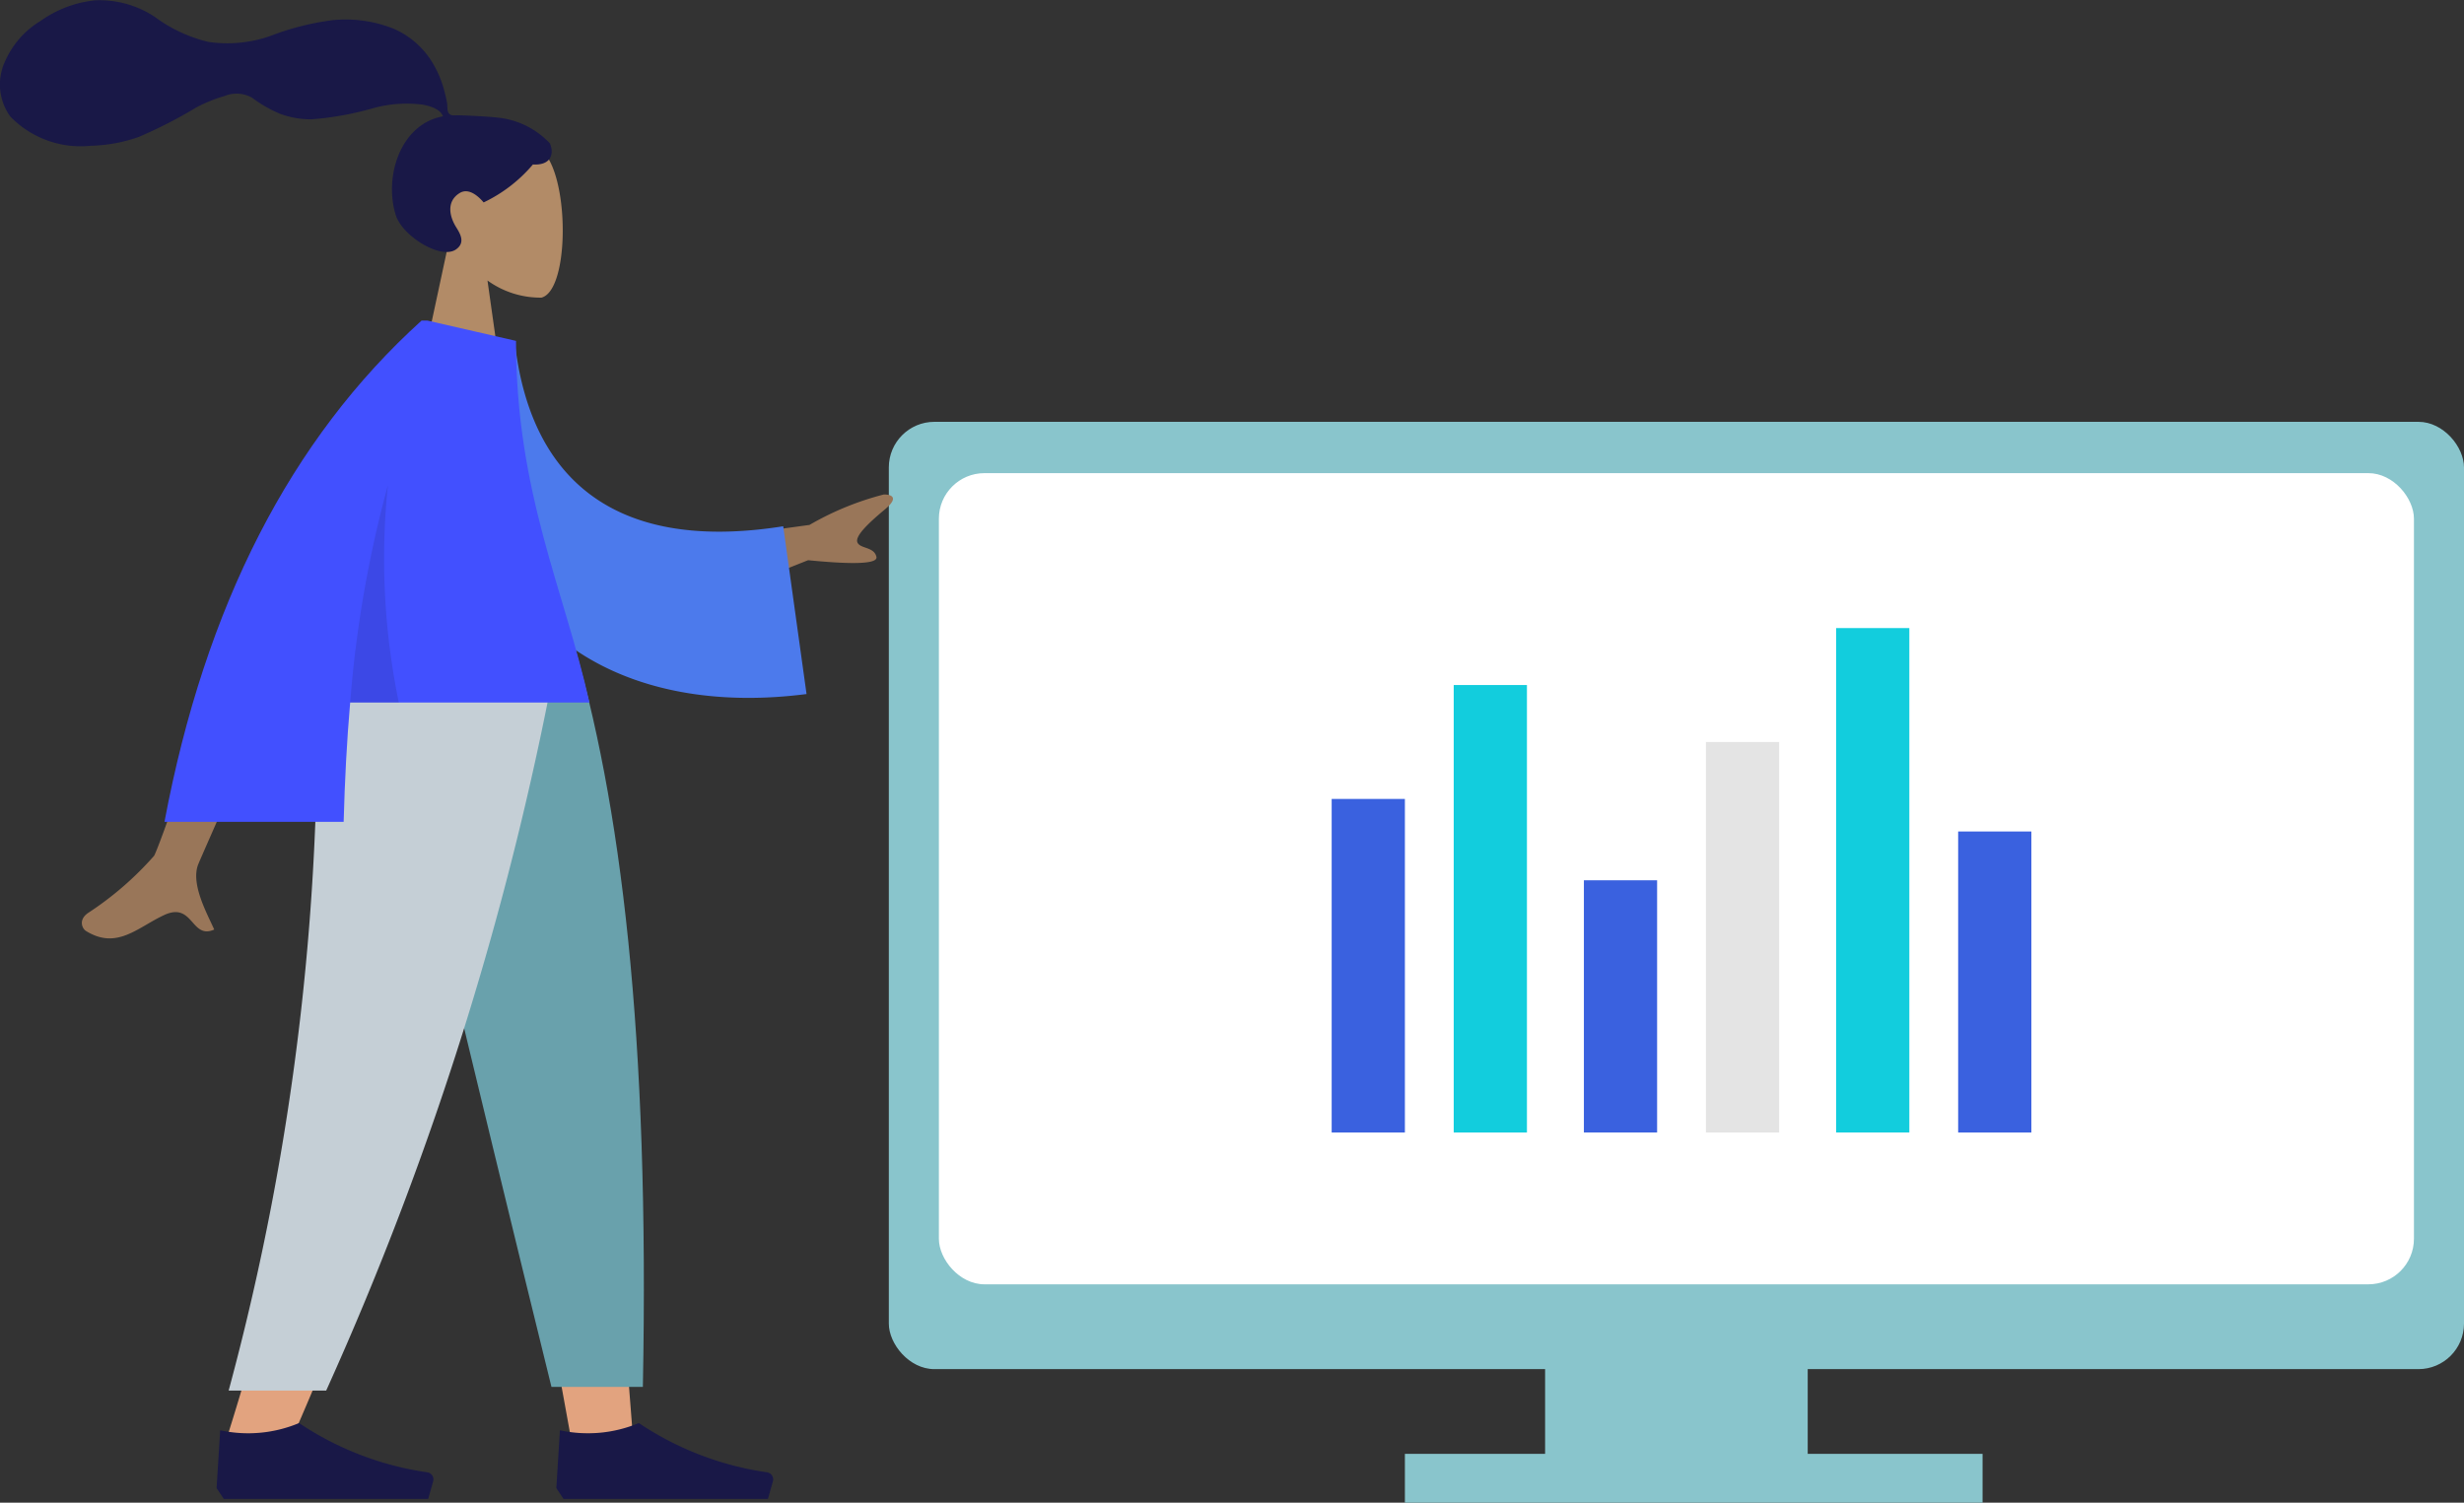
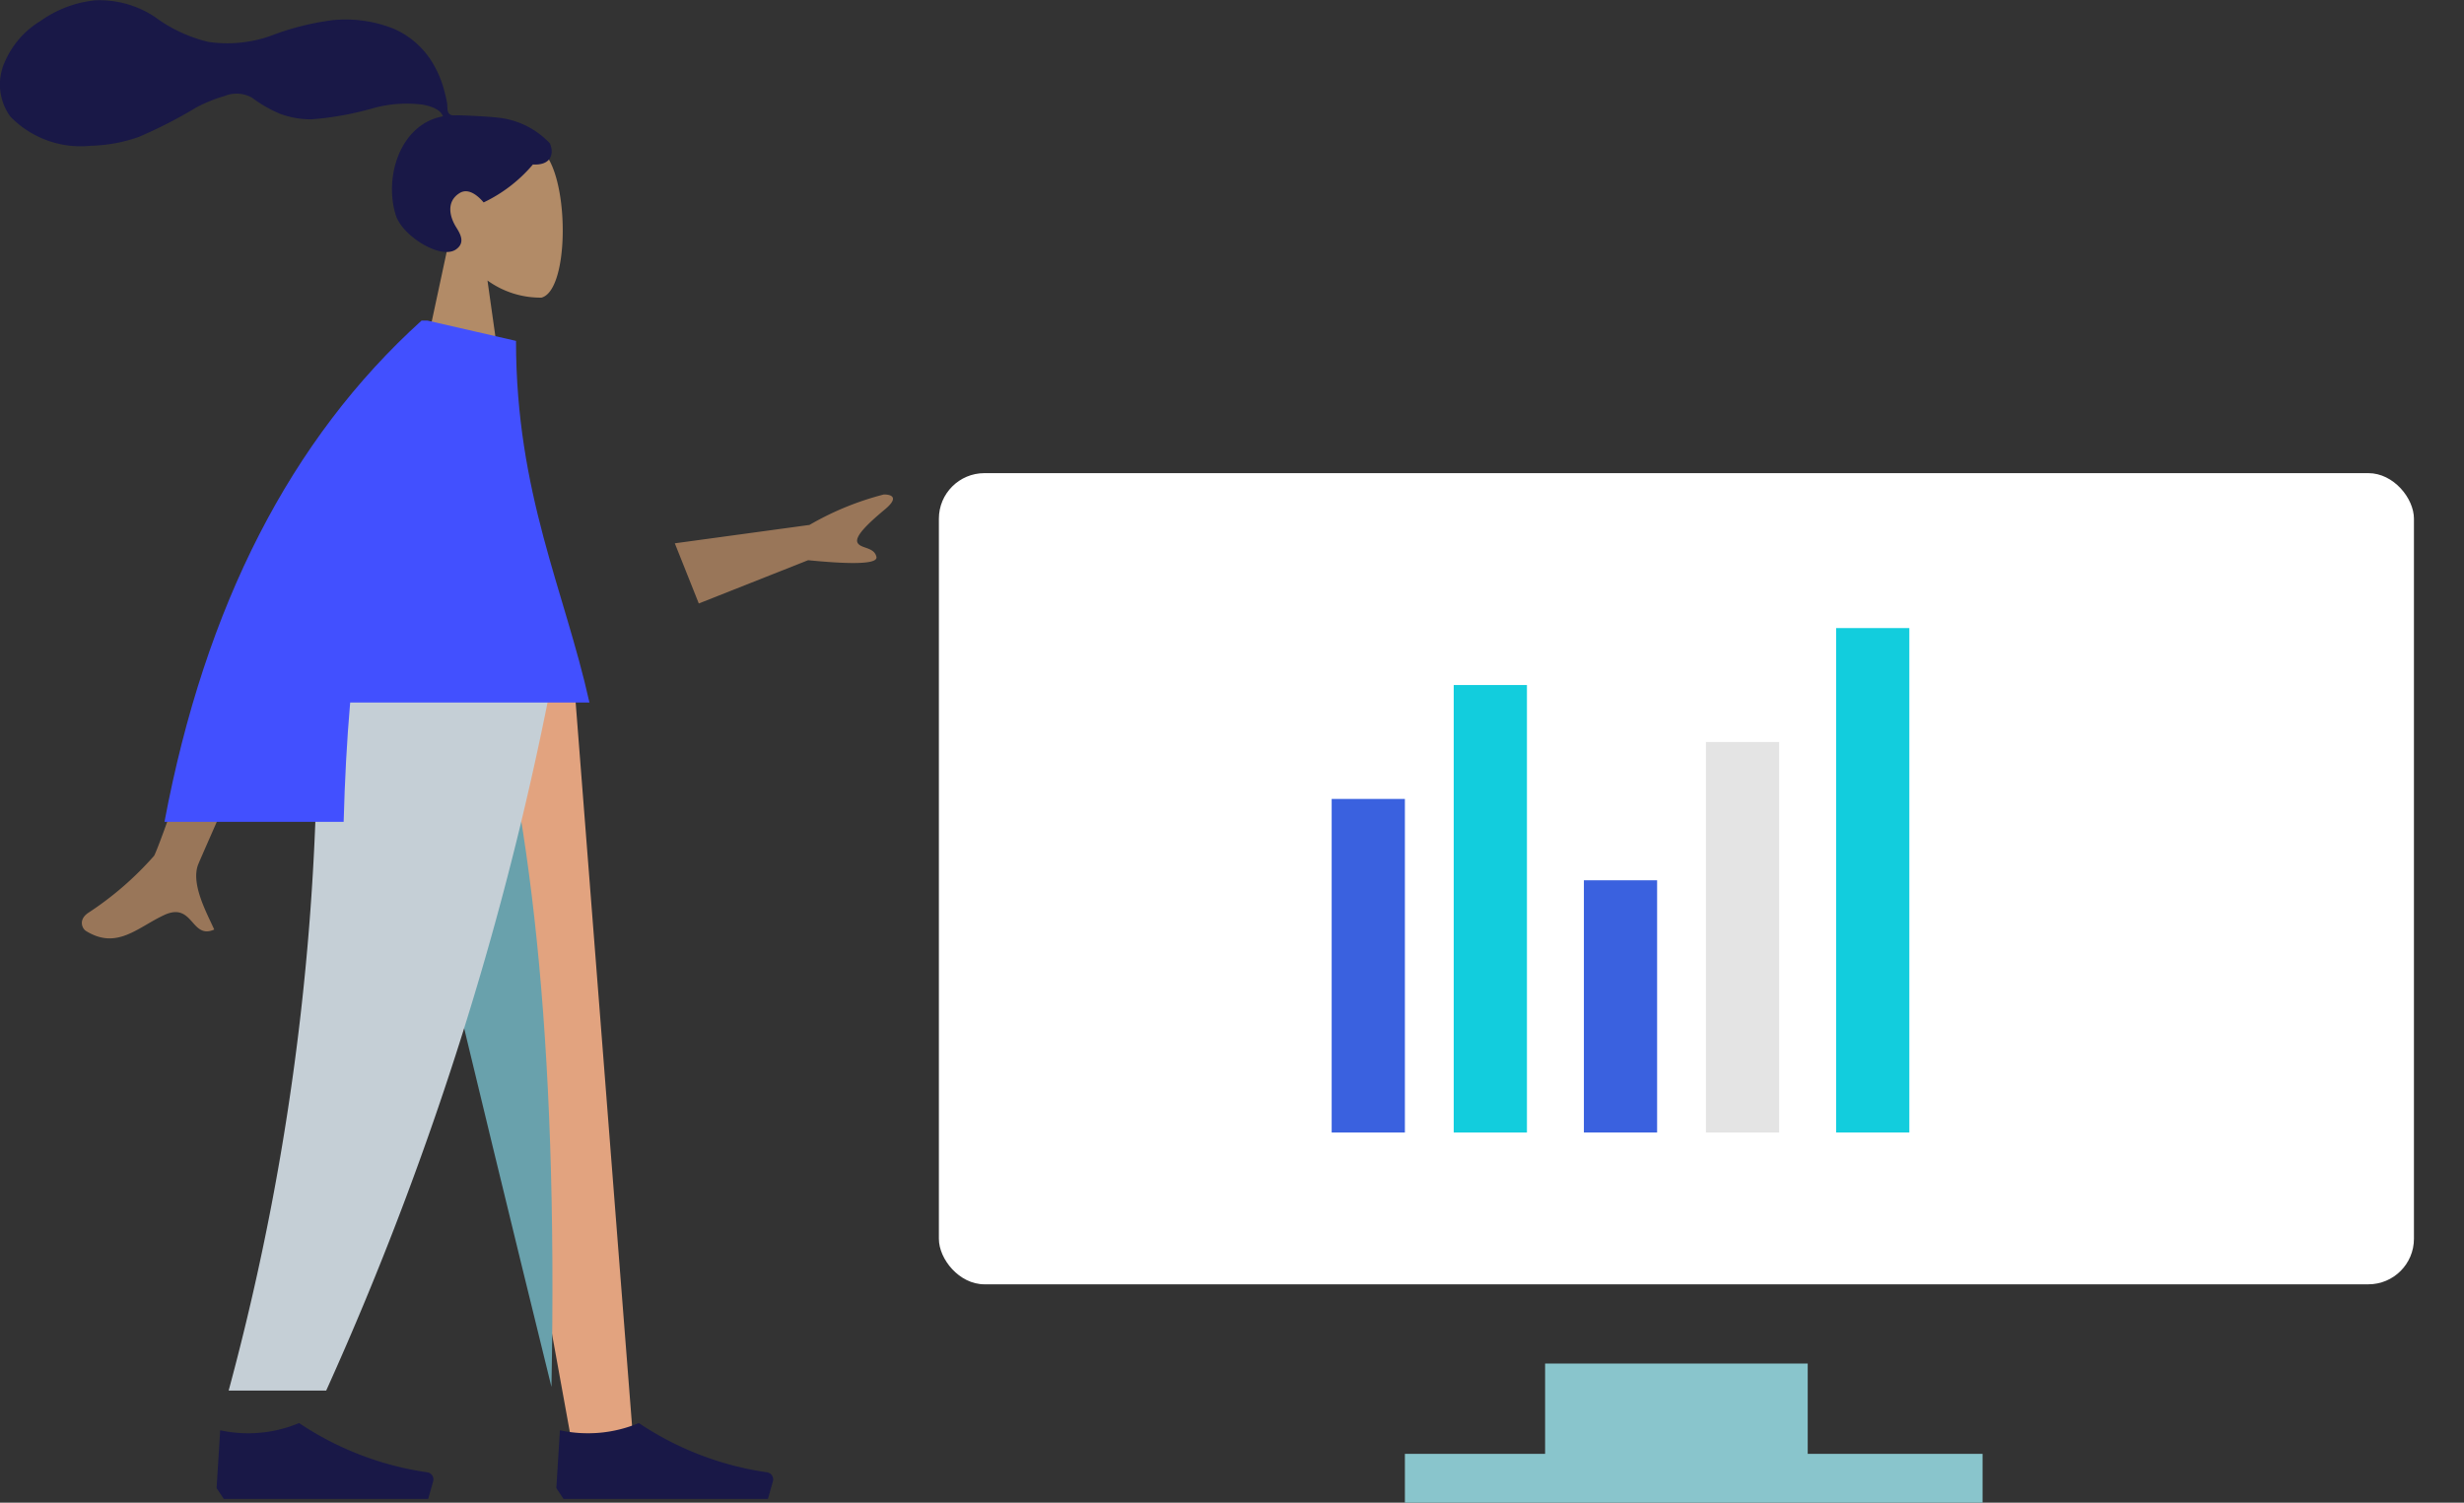
<svg xmlns="http://www.w3.org/2000/svg" width="108.193" height="65.984" viewBox="0 0 108.193 65.984">
  <rect x="0" y="0" width="108.193" height="65.984" fill="#333333" stroke="none" />
  <defs>
    <style>.a{fill:#89c5cc;}.b{fill:#fff;}.c{fill:#3a61df;}.d{fill:#12cddd;}.e{fill:#e4e4e4;}.f{fill:#e2a37f;}.f,.g,.h,.i,.j,.k,.l,.m,.n{fill-rule:evenodd;}.g{fill:#69a1ac;}.h{fill:#c5cfd6;}.i{fill:#191847;}.j{fill:#b28b67;}.k{fill:#997659;}.l{fill:#4c7aec;}.m{fill:#4250ff;}.n{fill:rgba(0,0,0,0.1);}</style>
  </defs>
  <g transform="translate(-1500.329 -4359.527)">
    <g transform="translate(1539.357 4378.05)">
      <g transform="translate(0)">
-         <rect class="a" width="69.165" height="41.596" rx="2" />
-       </g>
+         </g>
      <g transform="translate(2.198 2.253)">
        <rect class="b" width="64.769" height="35.619" rx="2" />
      </g>
      <g transform="translate(28.817 41.351)">
        <rect class="a" width="11.531" height="4.102" />
      </g>
      <rect class="a" width="25.366" height="2.144" transform="translate(22.66 45.318)" />
      <g transform="translate(19.445 9.056)">
        <rect class="c" width="3.215" height="14.648" transform="translate(0 7.503)" />
        <path class="d" d="M0,0H3.215V19.65H0Z" transform="translate(5.359 2.501)" />
        <rect class="c" width="3.215" height="11.075" transform="translate(11.075 11.075)" />
        <rect class="e" width="3.215" height="17.149" transform="translate(16.434 5.002)" />
        <rect class="d" width="3.215" height="22.15" transform="translate(22.15)" />
-         <rect class="c" width="3.215" height="13.219" transform="translate(27.509 8.932)" />
      </g>
    </g>
    <g transform="translate(1509.839 4387.415)">
      <path class="f" d="M133.491,0,139.3,20.033l2.734,15.041h2.745L142.044,0Z" transform="translate(-126.508 0)" />
-       <path class="f" d="M94.24,0c.406,10.407.246,16.083.155,17.029s-.606,7.278-4.118,18.363h2.855A167.552,167.552,0,0,0,99.94,17.029c.534-1.4,2.109-7.073,4.409-17.029Z" transform="translate(-89.87)" />
-       <path class="g" d="M132.671,0q2.268,10.34,7.846,33.011h4.014c.3-15.513-.965-25.723-3.149-33.011Z" transform="translate(-125.813 0)" />
+       <path class="g" d="M132.671,0q2.268,10.34,7.846,33.011c.3-15.513-.965-25.723-3.149-33.011Z" transform="translate(-125.813 0)" />
      <path class="h" d="M94.9,0a112.158,112.158,0,0,1-3.822,33.173h4.283A140.574,140.574,0,0,0,105.642,0Z" transform="translate(-90.548)" />
      <g transform="translate(0 34.598)">
        <path class="i" d="M0,22.672l.158-2.539a5.782,5.782,0,0,0,3.465-.317A13.578,13.578,0,0,0,9.258,21.98h0a.317.317,0,0,1,.259.366.322.322,0,0,1-.008.033l-.218.768H.315Z" transform="translate(0 -19.815)" />
      </g>
      <g transform="translate(14.918 34.598)">
        <path class="i" d="M0,22.672l.158-2.539a5.782,5.782,0,0,0,3.465-.317A13.578,13.578,0,0,0,9.258,21.98h0a.317.317,0,0,1,.259.366.322.322,0,0,1-.008.033l-.218.768H.315Z" transform="translate(0 -19.815)" />
      </g>
    </g>
    <g transform="translate(1500.329 4359.527)">
      <g transform="translate(0 0)">
        <g transform="translate(18.42 5.691)">
          <path class="j" d="M1.237,5.165A4.057,4.057,0,0,1,.158,2.25c.225-3.2,4.686-2.5,5.554-.882s.765,5.72-.357,6.01a3.966,3.966,0,0,1-2.37-.752l.609,4.306H0Z" transform="translate(0 0)" />
        </g>
        <path class="i" d="M-46.917-1.806c-.474-.078-1.749-.131-1.984-.131-.15,0-.313.034-.4-.1-.073-.113-.046-.3-.068-.435-.025-.152-.061-.3-.1-.453a4.6,4.6,0,0,0-.478-1.214,3.732,3.732,0,0,0-1.769-1.6A5.681,5.681,0,0,0-54.4-6.114a11.792,11.792,0,0,0-2.747.7,5.757,5.757,0,0,1-2.683.258,6.437,6.437,0,0,1-2.376-1.106,4.425,4.425,0,0,0-2.624-.724,5.054,5.054,0,0,0-2.394.908,3.905,3.905,0,0,0-1.544,1.751,2.4,2.4,0,0,0,.218,2.441A4.3,4.3,0,0,0-65.009-.6a6.767,6.767,0,0,0,2.1-.386,20.343,20.343,0,0,0,2.535-1.3,6.6,6.6,0,0,1,1.239-.5,1.382,1.382,0,0,1,1.208.08,5.7,5.7,0,0,0,1.217.7,3.925,3.925,0,0,0,1.373.246,13.532,13.532,0,0,0,2.693-.481,5.527,5.527,0,0,1,2.228-.16c.307.062.755.19.866.509-1.865.338-2.6,2.645-2.072,4.338.284.914,1.99,1.982,2.653,1.5.42-.3.165-.7,0-.968-.316-.505-.424-1.154.161-1.506.5-.3,1.035.417,1.045.416A6.485,6.485,0,0,0-45.6.222c.815.048.938-.489.744-.928A3.651,3.651,0,0,0-46.917-1.806Z" transform="translate(69 7)" />
      </g>
      <g transform="translate(3.594 14.077)">
        <path class="k" d="M44.2,53.143l5.913-.807A12.888,12.888,0,0,1,53.372,51c.279-.008.724.093.062.646S52.1,52.809,52.217,53.1s.734.185.836.638q.1.453-3,.147l-4.8,1.9ZM25.622,54.512l3.279.012q-5.394,12.138-5.625,12.71c-.347.859.387,2.167.7,2.869-1.021.457-.913-1.235-2.2-.636-1.176.547-2.071,1.538-3.429.7-.167-.1-.35-.491.092-.794a14.163,14.163,0,0,0,2.9-2.513Q21.782,65.97,25.622,54.512Z" transform="translate(-18.163 -43.363)" />
-         <path class="l" d="M0,.053,2.573,0C3.7,5.644,7.447,8.943,15.023,7.053l1.663,7.25c-7.1,1.556-13.647-.768-15.619-8.438A33.007,33.007,0,0,1,0,.053Z" transform="translate(16.445 0.696) rotate(5)" />
        <path class="m" d="M53.946,0l3.89.891c0,6.691,2.131,10.96,3.224,15.879H50.554c-.148,1.7-.239,3.447-.286,5.241H42.4Q45.076,7.787,53.689,0h.255Z" transform="translate(-38.772)" />
-         <path class="n" d="M98.5,48.259a31.257,31.257,0,0,0,.478,9.545H96.844A51.452,51.452,0,0,1,98.5,48.259Z" transform="translate(-85.061 -41.032)" />
      </g>
    </g>
  </g>
</svg>